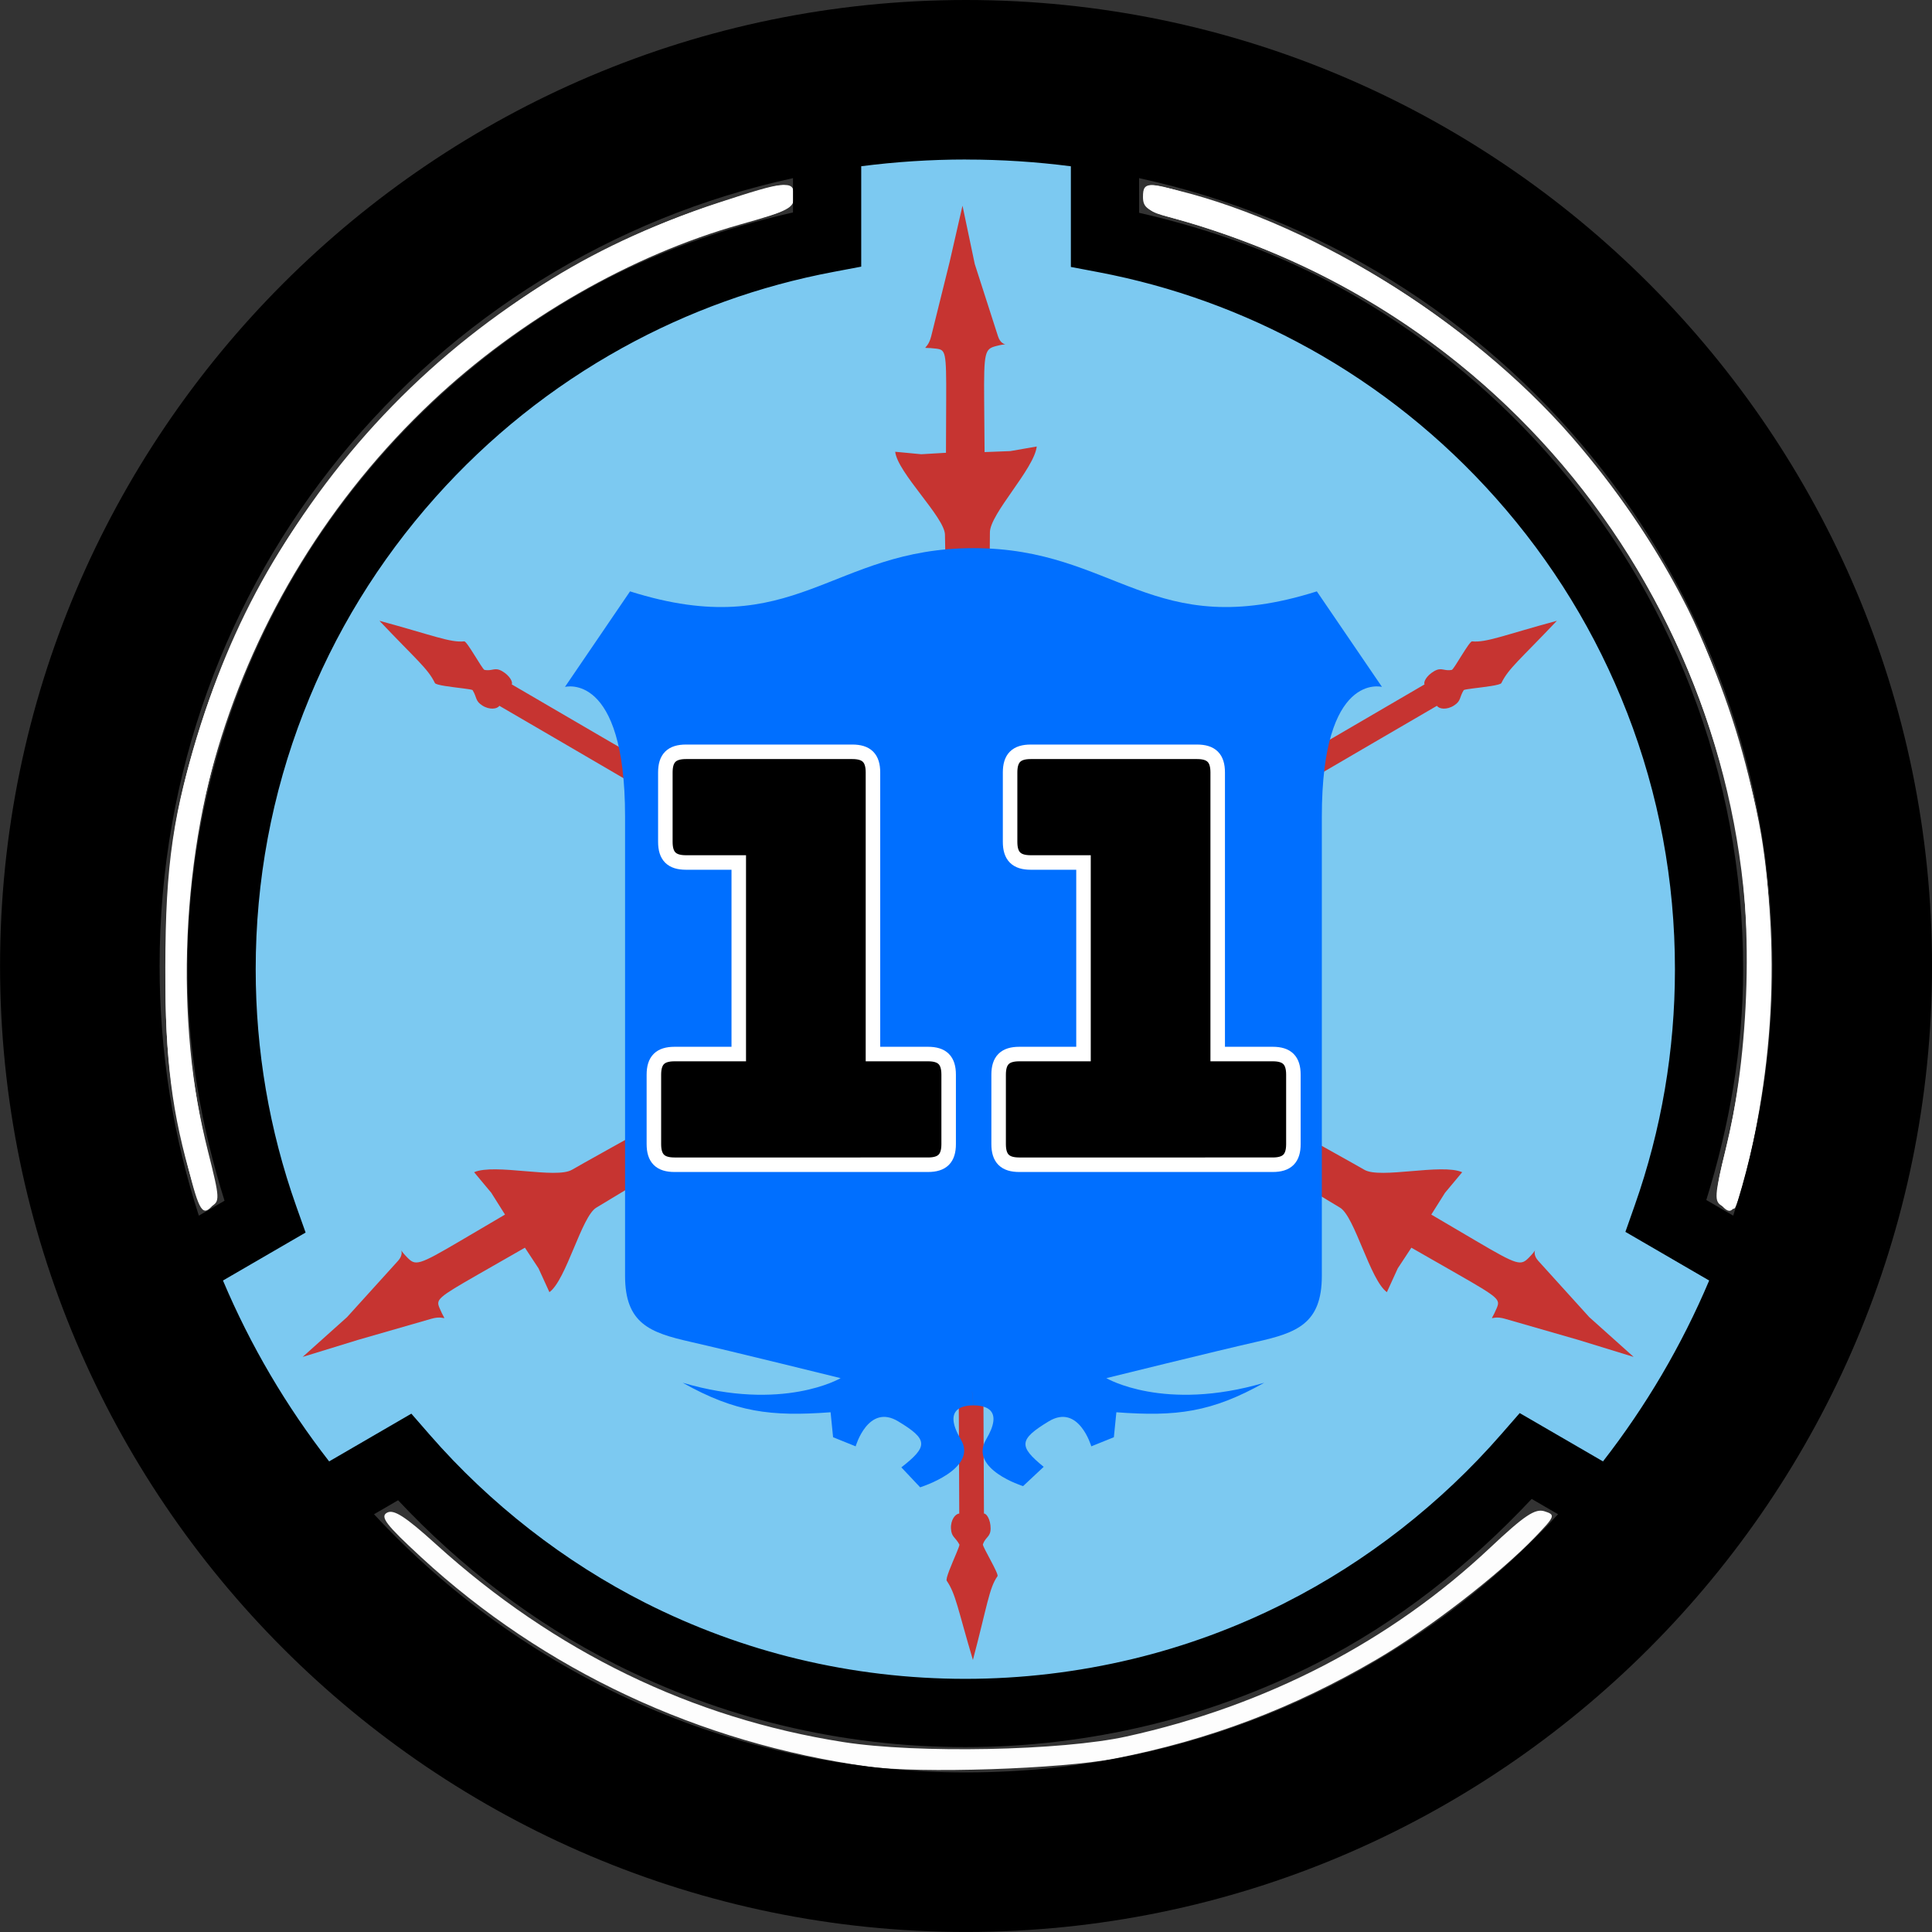
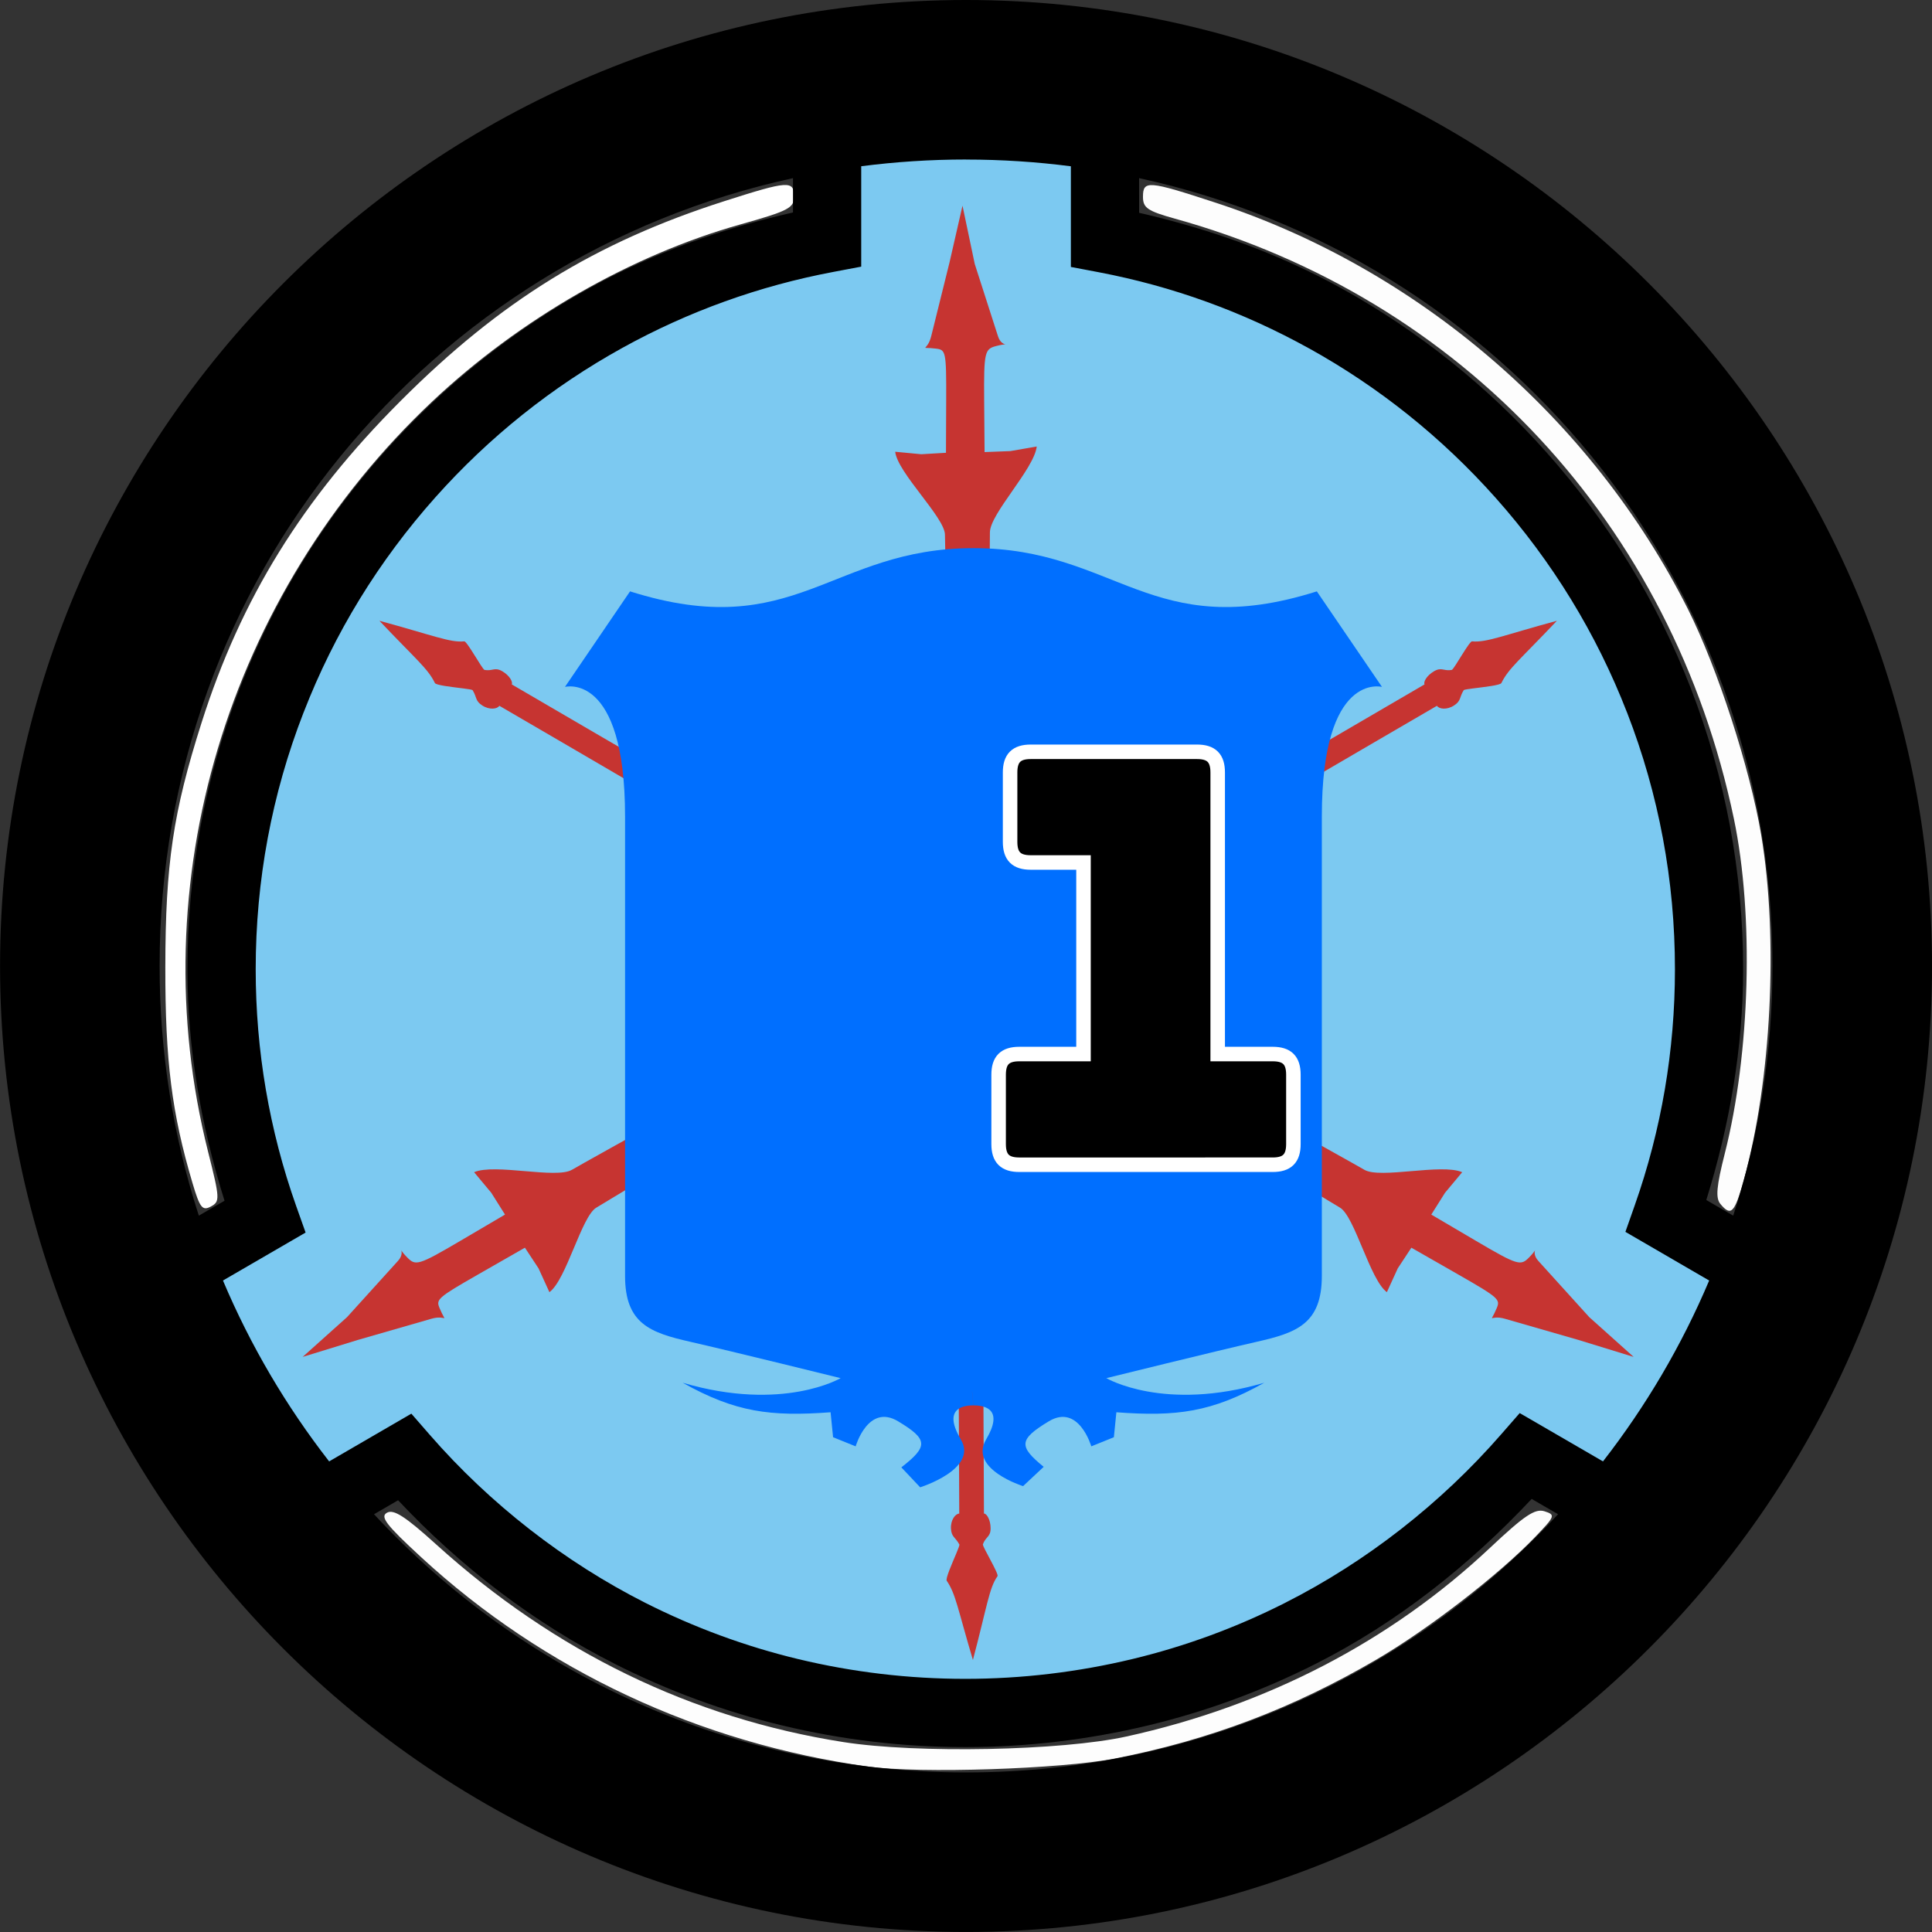
<svg xmlns="http://www.w3.org/2000/svg" width="133.1mm" height="133.1mm" version="1.1" viewBox="0 0 133.1 133.1">
  <rect x="0" y="0" width="133.1" height="133.1" fill="#333333" stroke="none" />
  <g transform="translate(-57.427 -70.189)">
    <g fill="#fff" fill-opacity=".992" fill-rule="evenodd" stroke-width="5.399">
      <path transform="matrix(.265 0 0 .265 57.427 70.189)" d="m225.71 459.26c-43.865-6.088-84.333-25.036-116.19-54.403-9.14-8.425-10.776-10.552-8.914-11.593 1.738-0.973 4.768 0.979 12.765 8.221 30.82 27.914 66.482 45.225 105.89 51.405 19.138 3.001 56.728 2.26 73.592-1.45 36.423-8.013 68.678-24.753 94.504-49.047 8.956-8.425 11.722-10.278 14.175-9.499 2.898 0.92 2.777 1.25-2.459 6.697-9.413 9.794-27.708 23.926-41.177 31.808-21.703 12.7-43.491 20.953-68.007 25.758-14.071 2.758-50.792 3.961-64.18 2.103z" />
      <path transform="matrix(.265 0 0 .265 57.427 70.189)" d="m447.25 312.99c-1.287-1.551-1.02-4.568 1.172-13.214 6.593-26.009 7.56-61.935 2.34-86.919-16.022-76.671-70.564-135.23-145.3-156.01-7.107-1.976-8.321-2.8-8.321-5.651 0-4.369 1.288-4.265 18.945 1.518 52.673 17.254 97.837 56.125 122.72 105.62 7.697 15.31 16.162 41.414 19.07 58.808 4.493 26.884 2.618 63.862-4.546 89.643-2.385 8.584-3.317 9.535-6.081 6.205z" />
-       <path transform="matrix(.265 0 0 .265 57.427 70.189)" d="m48.851 303.21c-5.142-20.694-6.402-34.082-5.587-59.392 0.593-18.416 1.579-27.262 4.346-38.981 16.976-71.892 69.498-129.31 139.16-152.13 17.674-5.79 18.945-5.89 18.945-1.496 0 2.942-1.198 3.678-9.643 5.922-62.528 16.618-115.36 66.241-136.7 128.39-12.343 35.955-14.252 79.561-5.05 115.34 1.943 7.553 2.259 10.943 1.147 12.283-2.767 3.334-3.656 2-6.621-9.935z" />
    </g>
    <path d="m117.1 189.11c-11.8-1.638-22.399-7.055-30.861-15.771-1.756-1.809-3.291-3.289-3.411-3.289-0.12 0-1.486 0.731-3.036 1.624-1.55 0.893-2.874 1.624-2.943 1.624-0.493 0-7.519-11.899-7.519-12.734 0-0.093 1.325-0.947 2.944-1.899s2.971-1.75 3.003-1.772c0.033-0.023-0.453-1.606-1.079-3.518-1.919-5.863-2.567-10.932-2.324-18.191 0.166-4.963 0.433-7.194 1.224-10.209 3.292-12.552 9.814-22.312 20.012-29.95 5.513-4.129 14.016-7.879 20.584-9.079l2.741-0.501v-7.459l2.496-0.261c3.156-0.33 7.64-0.329 10.397 0.002l2.132 0.256v3.801c0 3.457 0.07 3.801 0.768 3.801 1.617 0 8.682 2.083 12.183 3.593 13.97 6.023 24.539 17.611 29.261 32.085 3.268 10.015 3.28 21.729 0.033 31.826-0.659 2.05-1.16 3.755-1.113 3.787 0.047 0.033 1.41 0.825 3.03 1.762s2.944 1.79 2.944 1.897c0 0.603-3.245 6.539-5.148 9.416l-2.217 3.353-6.295-3.412-2.996 3.154c-7.134 7.51-16.399 12.827-26.349 15.12-4.915 1.133-13.816 1.587-18.461 0.942z" fill="#7cc9f1" fill-rule="evenodd" style="paint-order:stroke fill markers" />
    <g fill="#fff" fill-rule="evenodd">
      <path transform="matrix(.265 0 0 .265 57.427 70.189)" d="m50.054 307.59c-5.393-18.159-7.106-31.761-7.073-56.164 0.036-26.881 2.018-40.256 9.413-63.52 10.294-32.383 26.231-58.143 51.799-83.724 25.935-25.948 50.557-41.143 84.038-51.863 16.763-5.367 18.197-5.46 18.197-1.18 0 2.935-1.482 3.702-13.912 7.196-28.433 7.992-57.39 24.621-80.1 45.998-53.428 50.295-75.885 125.41-58.321 195.08 3.089 12.252 3.124 12.963 0.709 14.255-2.192 1.173-2.845 0.338-4.752-6.083z" style="paint-order:stroke fill markers" />
-       <path transform="matrix(.265 0 0 .265 57.427 70.189)" d="m447.66 313.49c-2.059-1.153-1.96-2.596 1.024-14.942 21.983-90.932-21.986-185.35-105.96-227.53-11.27-5.661-27.293-11.687-38.799-14.591-5.148-1.299-6.071-2.085-6.071-5.162 0-3.35 0.357-3.552 4.643-2.618 36.573 7.972 79.524 34.289 106.28 65.122 44.961 51.807 61.742 120.07 46.044 187.29-1.604 6.868-3.36 12.762-3.902 13.097-0.542 0.335-2.012 0.035-3.265-0.666z" style="paint-order:stroke fill markers" />
    </g>
    <path d="m65.542 210.09c0.201 0 0.434-0.051 0.434-0.323 0-0.256-0.222-0.322-0.46-0.322h-0.063v0.645h0.09" fill="#006fff" />
    <g fill="#c63431">
      <path d="m90.8 116.34c-0.187-0.11-1.201-1.985-1.391-1.966-0.979 0.098-2.163-0.42-5.843-1.418 2.533 2.675 3.333 3.282 3.819 4.281 0.048 0.162 1.218 0.283 1.974 0.381 0.319 0.041 0.566 0.078 0.623 0.112 0.317 0.513 0.169 0.738 0.67 1.061 0.502 0.323 1.034 0.246 1.176 0.021 0 0 26.811 15.589 36.119 21.306 9.308 5.717 20.774 12.663 21.795 13.268 1.018 0.603 2.067 4.978 3.231 5.823 0.078-0.176 0.749-1.64 0.749-1.64l0.938-1.424 3.196 1.828c2.851 1.631 2.934 1.737 2.684 2.335-0.491 1.175-0.52 0.421 0.563 0.733l5.06 1.457 3.81 1.172-3.058-2.74-3.512-3.878c-0.649-0.717 0.278-1.169-0.627-0.243-0.583 0.597-0.76 0.575-3.667-1.135l-3.077-1.81 0.946-1.503 1.183-1.416c-1.424-0.623-5.643 0.48-6.744-0.169-1.069-0.63-13.354-7.421-22.419-12.541-9.066-5.12-19.353-10.978-36.318-20.898 0.095-0.151-0.129-0.602-0.656-0.908-0.526-0.304-0.665 0.017-1.225-0.091" />
      <path d="m157.45 116.34c0.187-0.11 1.201-1.985 1.391-1.966 0.979 0.098 2.163-0.42 5.843-1.418-2.533 2.675-3.333 3.282-3.819 4.281-0.048 0.162-1.218 0.283-1.974 0.381-0.319 0.041-0.566 0.078-0.623 0.112-0.317 0.513-0.169 0.738-0.67 1.061-0.502 0.323-1.035 0.246-1.176 0.021 0 0-26.811 15.589-36.119 21.306-9.308 5.717-20.774 12.663-21.795 13.268-1.018 0.603-2.067 4.978-3.231 5.823-0.078-0.176-0.749-1.64-0.749-1.64l-0.938-1.424-3.196 1.828c-2.851 1.631-2.934 1.737-2.684 2.335 0.491 1.175 0.52 0.421-0.563 0.733l-5.06 1.457-3.81 1.172 3.058-2.74 3.512-3.878c0.649-0.717-0.278-1.169 0.627-0.243 0.583 0.597 0.76 0.575 3.667-1.135l3.077-1.81-0.946-1.503-1.183-1.416c1.424-0.623 5.643 0.48 6.744-0.169 1.069-0.63 13.354-7.421 22.419-12.541 9.066-5.12 19.353-10.978 36.318-20.898-0.095-0.151 0.129-0.602 0.656-0.908 0.526-0.304 0.665 0.017 1.225-0.091" />
      <path d="m125.14 176.59c2e-3 0.217 1.118 2.032 1.007 2.188-0.575 0.799-0.718 2.083-1.694 5.769-1.05-3.531-1.175-4.527-1.798-5.448-0.117-0.122 0.364-1.196 0.657-1.9 0.124-0.297 0.215-0.529 0.214-0.596-0.286-0.531-0.555-0.515-0.584-1.111-0.029-0.596 0.304-1.019 0.57-1.029 0 0-0.095-31.014-0.392-41.933-0.297-10.919-0.579-24.322-0.593-25.509-0.013-1.183-3.277-4.279-3.427-5.71 0.191 0.02 1.795 0.171 1.795 0.171l1.702-0.1 0.015-3.681c0.013-3.285-0.037-3.409-0.68-3.492-1.263-0.162-0.625 0.24-0.353-0.854l1.268-5.111 0.889-3.885 0.844 4.018 1.602 4.981c0.296 0.921 1.151 0.344-0.103 0.664-0.808 0.207-0.878 0.371-0.851 3.743l0.029 3.569 1.775-0.068 1.818-0.317c-0.173 1.545-3.237 4.646-3.226 5.925 0.011 1.241-0.25 15.275-0.349 25.686-0.098 10.411-0.169 22.249-0.061 41.901 0.178-7e-3 0.457 0.412 0.458 1.022 1.4e-4 0.607-0.347 0.567-0.534 1.106" />
    </g>
    <g transform="matrix(.946 0 0 1.032 7.212 .517)" fill="#006fff">
      <path d="m112.36 157.8c-5.587-1.434-10.576-2.93-11.086-3.325-0.806-0.623-0.927-2.973-0.927-17.998v-17.281h46.709v17.263c0 15.754-0.09 17.337-1.035 18.104-0.997 0.811-20.897 5.988-22.645 5.892-0.471-0.026-5.428-1.221-11.015-2.655z" fill-rule="evenodd" style="paint-order:stroke fill markers" />
      <path d="m123.98 161.33c0.913 0 2.19 0.308 0.913 2.278-1.277 1.976 2.693 3.112 2.693 3.112l1.502-1.288c-1.826-1.368-1.826-1.819 0.364-3.035 2.19-1.216 3.103 1.667 3.103 1.667l1.644-0.608 0.182-1.667c4.38 0.3 6.938 0 10.769-1.97-7.301 1.97-11.5-0.308-11.5-0.308s8.033-1.819 10.954-2.427c2.914-0.602 4.74-1.21 4.74-4.399v-30.668c0-9.716 4.38-8.65 4.38-8.65l-4.744-6.378c-12.049 3.495-14.603-2.886-25.008-2.886-10.405 0-12.955 6.381-25.008 2.886l-4.74 6.378s4.377-1.065 4.377 8.65v30.668c0 3.189 1.826 3.791 4.748 4.399 2.918 0.608 10.95 2.427 10.95 2.427s-4.198 2.278-11.5 0.308c3.834 1.97 6.388 2.269 10.769 1.97l0.182 1.667 1.644 0.608s0.91-2.884 3.1-1.667c2.19 1.21 2.19 1.667 0.228 3.07l1.37 1.332s4.245-1.216 2.964-3.192c-1.277-1.97 0-2.278 0.913-2.278l-0.182-1.709s-15.491-3.453-19.165-4.218c-3.685-0.762-3.406-2.142-3.406-3.753v-29.176h45.146v29.176c0 1.611 0.275 2.99-3.406 3.753-3.674 0.765-19.165 4.218-19.165 4.218l0.182 1.709" />
    </g>
    <g stroke="#fff" aria-label="11">
-       <path d="m121.36 150.43c0.988 0 1.422-0.435 1.422-1.422v-4.781c0-0.988-0.435-1.422-1.422-1.422h-3.793v-19.4c0-0.988-0.435-1.422-1.422-1.422h-11.458c-0.988 0-1.422 0.435-1.422 1.422v4.781c0 0.988 0.435 1.422 1.422 1.422h3.635v13.197h-4.425c-0.988 0-1.422 0.435-1.422 1.422v4.781c0 0.988 0.435 1.422 1.422 1.422z" />
      <path d="m145.11 150.43c0.988 0 1.422-0.435 1.422-1.422v-4.781c0-0.988-0.435-1.422-1.422-1.422h-3.793v-19.4c0-0.988-0.435-1.422-1.422-1.422h-11.458c-0.988 0-1.422 0.435-1.422 1.422v4.781c0 0.988 0.435 1.422 1.422 1.422h3.635v13.197h-4.425c-0.988 0-1.422 0.435-1.422 1.422v4.781c0 0.988 0.435 1.422 1.422 1.422z" />
    </g>
    <path d="m123.98 70.189c-36.689 0-66.549 29.86-66.549 66.549s29.86 66.549 66.549 66.549c36.689 0 66.549-29.86 66.549-66.549s-29.86-66.549-66.549-66.549zm0 10.992c2.449 0 4.859 0.159 7.222 0.464v6.934l1.911 0.363c5.085 0.966 9.95 2.727 14.496 5.248v-0.003c4.839 2.684 9.164 6.15 12.856 10.299 3.901 4.385 6.946 9.358 9.055 14.797v3e-3h3e-3c2.187 5.635 3.295 11.573 3.295 17.678 0 5.595-0.933 11.053-2.767 16.256l-0.646 1.835 5.771 3.351c-1.896 4.488-4.366 8.671-7.315 12.462l-5.737-3.329-1.275 1.461c-4.151 4.765-9.285 8.778-14.875 11.606l-3e-3 3e-3c-3.347 1.696-6.891 3.002-10.53 3.875-3.748 0.901-7.622 1.365-11.514 1.365-3.887 0-7.76-0.459-11.498-1.359h-3e-3c-3.638-0.874-7.175-2.178-10.525-3.869-5.584-2.822-10.718-6.822-14.861-11.578l-1.274-1.463-5.663 3.289c-2.95-3.791-5.419-7.973-7.315-12.462l5.693-3.304-0.653-1.838c-1.847-5.215-2.785-10.693-2.785-16.301 0-6.112 1.107-12.057 3.301-17.698h0.003v-3e-3c2.115-5.452 5.165-10.426 9.08-14.818 3.704-4.155 8.035-7.612 12.889-10.297 4.552-2.514 9.43-4.267 14.529-5.227l1.914-0.362v-6.917c2.364-0.305 4.774-0.464 7.223-0.464zm-11.922 1.28v2.365c-4.885 1.109-9.613 2.779-14.016 5.211l-0.003 0.003c-5.314 2.939-10.069 6.733-14.123 11.281-4.282 4.804-7.635 10.272-9.953 16.246-2.404 6.182-3.623 12.717-3.623 19.399 0 5.461 0.946 10.797 2.555 15.945l-1.769 1.027c-1.753-5.413-2.704-11.192-2.704-17.199 0-26.654 18.643-48.84 43.635-54.277zm23.844 0c24.992 5.437 43.635 27.624 43.635 54.277 0 6.008-0.95 11.787-2.704 17.2l-1.855-1.077c1.597-5.133 2.537-10.449 2.537-15.896 0-6.675-1.217-13.203-3.613-19.377v-3e-3c-2.311-5.96-5.658-11.426-9.925-16.223-4.04-4.541-8.787-8.343-14.088-11.283-4.397-2.438-9.112-4.115-13.986-5.23zm27.045 90.992 1.818 1.055c-10.138 10.946-24.641 17.787-40.785 17.787-16.143 0-30.647-6.841-40.785-17.787l1.658-0.963c4.293 4.578 9.364 8.459 14.928 11.27v3e-3c3.669 1.853 7.548 3.284 11.545 4.244 4.103 0.988 8.344 1.488 12.6 1.488 4.264 0 8.504-0.509 12.611-1.496 3.997-0.96 7.882-2.391 11.555-4.252 5.564-2.815 10.562-6.771 14.855-11.348z" color="#000000" color-rendering="auto" dominant-baseline="auto" image-rendering="auto" shape-rendering="auto" solid-color="#000000" style="font-feature-settings:normal;font-variant-alternates:normal;font-variant-caps:normal;font-variant-ligatures:normal;font-variant-numeric:normal;font-variant-position:normal;isolation:auto;mix-blend-mode:normal;paint-order:markers stroke fill;shape-padding:0;text-decoration-color:#000000;text-decoration-line:none;text-decoration-style:solid;text-indent:0;text-orientation:mixed;text-transform:none;white-space:normal" />
  </g>
</svg>